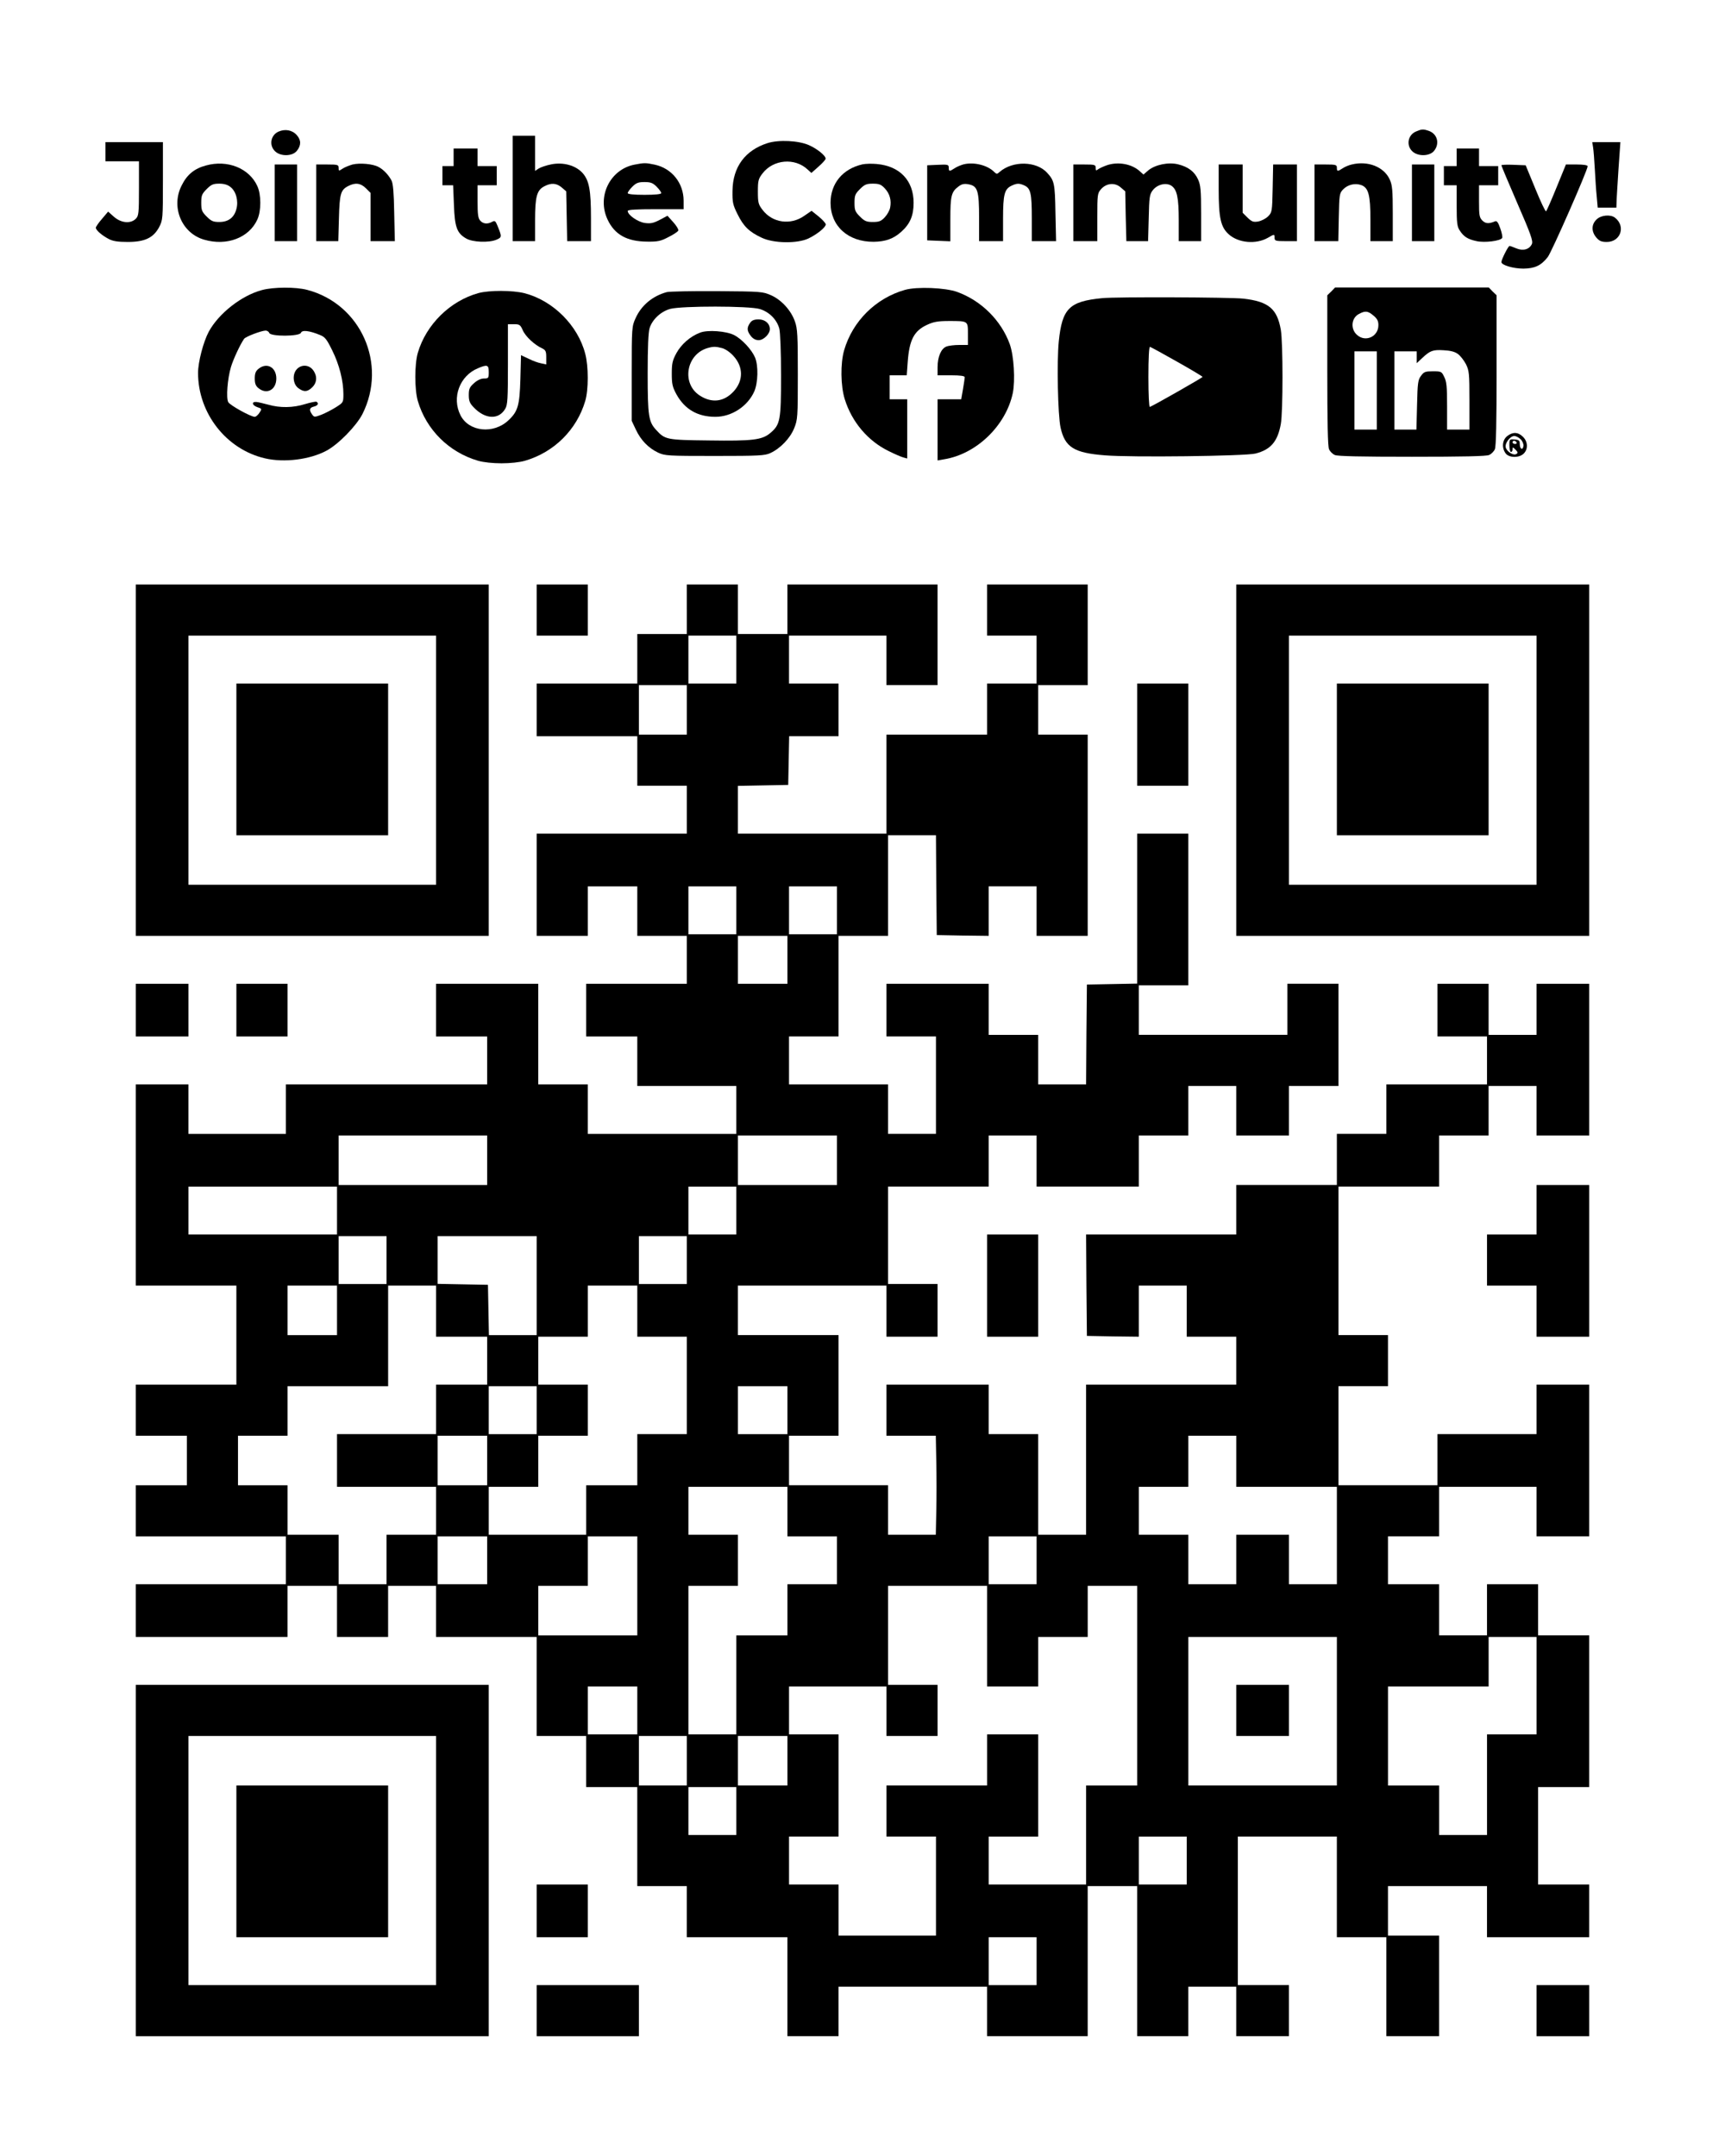
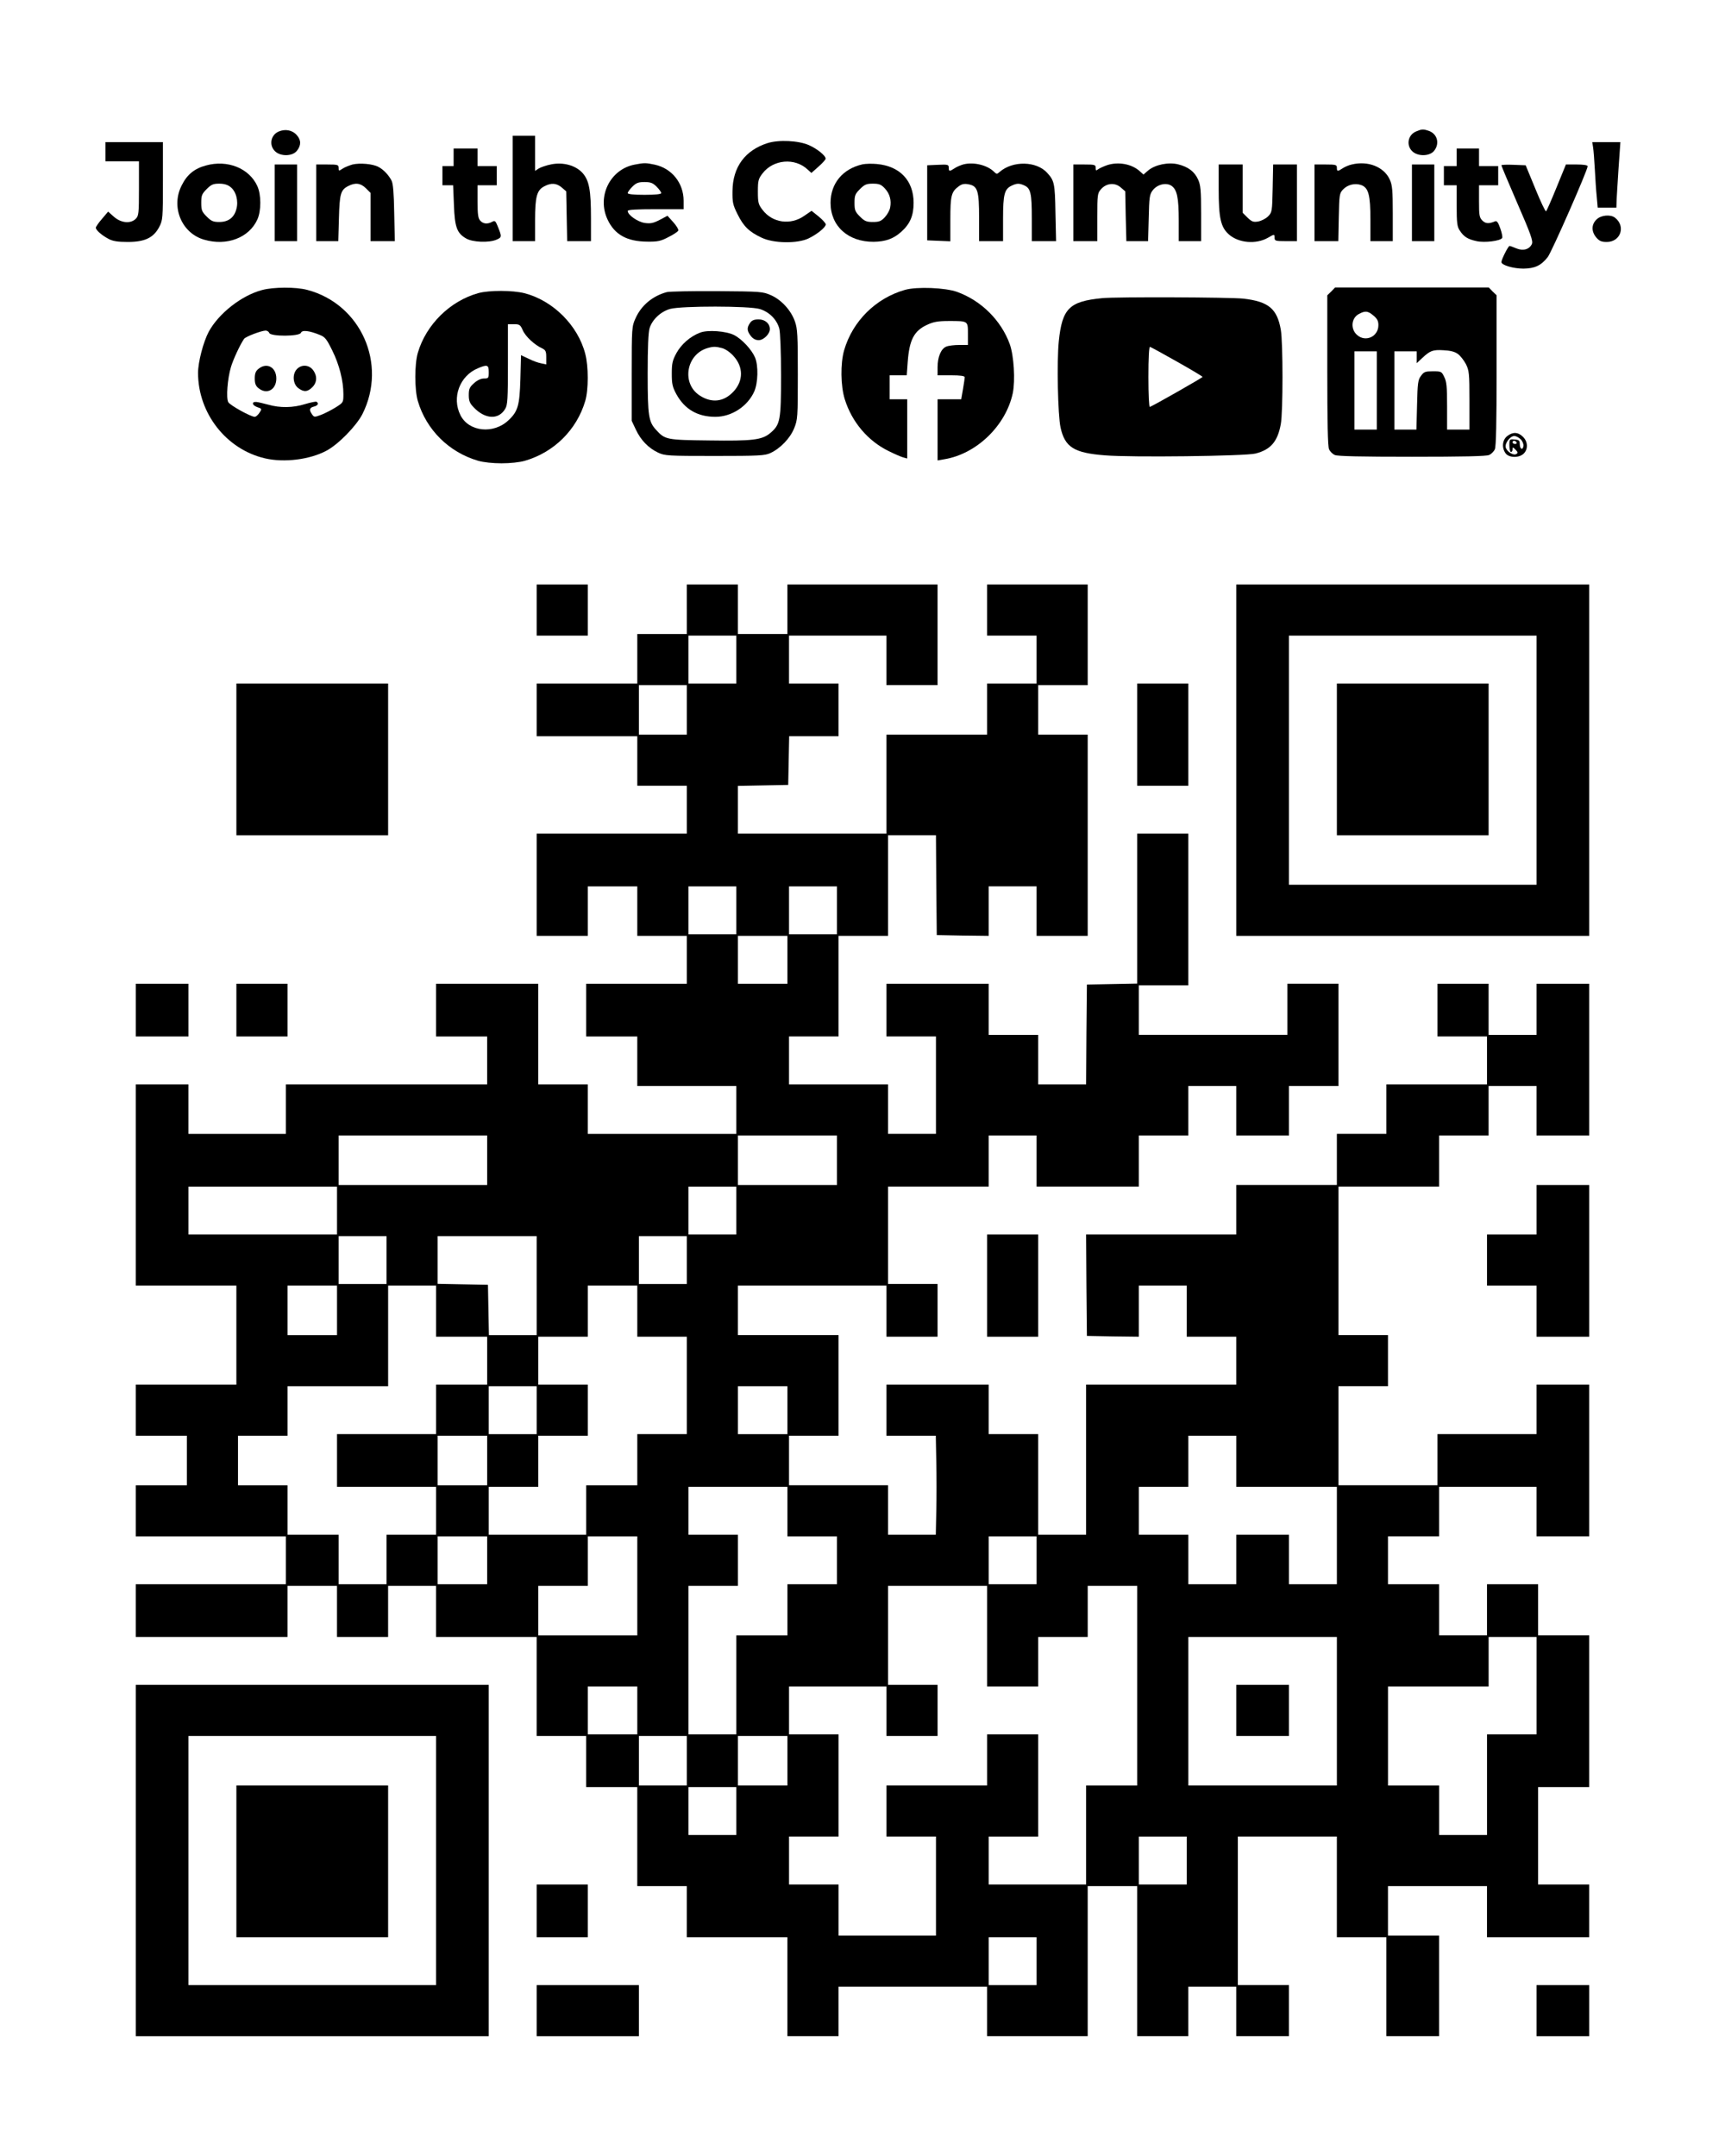
<svg xmlns="http://www.w3.org/2000/svg" version="1.0" width="1080" height="1350" viewBox="0 0 1080 1350" preserveAspectRatio="xMidYMid meet">
  <g transform="translate(0,1350) scale(0.1,-0.1)" fill="#000000" stroke="none">
    <path d="M1744 12676 c-50 -22 -61 -87 -21 -124 35 -33 109 -31 136 4 27 34 27 67 -1 98 -28 32 -73 40 -114 22z" />
    <path d="M8864 12676 c-50 -22 -61 -87 -21 -124 35 -33 109 -31 136 4 36 45 20 105 -32 124 -38 13 -45 12 -83 -4z" />
    <path d="M3210 12320 l0 -330 70 0 70 0 0 130 c0 149 11 190 59 214 42 22 75 20 108 -8 l28 -24 3 -156 3 -156 75 0 74 0 0 145 c0 173 -11 234 -52 281 -43 48 -120 70 -196 55 -31 -6 -66 -18 -79 -26 l-23 -15 0 110 0 110 -70 0 -70 0 0 -330z" />
    <path d="M4806 12604 c-141 -45 -218 -149 -220 -299 -1 -72 2 -87 32 -147 37 -75 72 -110 152 -147 74 -35 220 -37 290 -5 53 25 110 70 110 89 0 7 -20 29 -44 49 l-45 36 -45 -31 c-86 -61 -200 -45 -262 37 -26 34 -29 45 -29 114 0 69 3 80 29 114 67 88 203 100 283 24 l23 -21 44 39 c24 21 45 44 45 50 2 18 -52 62 -104 85 -65 29 -189 35 -259 13z" />
    <path d="M660 12550 l0 -60 105 0 105 0 0 -170 c0 -157 -2 -172 -20 -190 -32 -32 -91 -27 -136 12 l-37 33 -38 -45 c-22 -25 -39 -50 -39 -56 0 -15 38 -48 80 -70 26 -14 57 -19 120 -19 107 0 161 26 197 94 22 43 23 52 23 288 l0 243 -180 0 -180 0 0 -60z" />
    <path d="M9974 12578 c3 -18 8 -80 11 -138 3 -58 8 -135 12 -172 l6 -68 58 0 59 0 1 33 c0 17 6 110 12 205 l12 172 -88 0 -88 0 5 -32z" />
    <path d="M2840 12515 l0 -55 -35 0 -35 0 0 -60 0 -60 34 0 33 0 5 -124 c5 -139 19 -176 76 -209 40 -24 143 -28 190 -8 35 15 35 18 6 89 -12 29 -16 32 -33 23 -29 -16 -56 -13 -74 7 -14 15 -17 40 -17 120 l0 102 60 0 60 0 0 60 0 60 -60 0 -60 0 0 55 0 55 -75 0 -75 0 0 -55z" />
    <path d="M9120 12515 l0 -55 -40 0 -40 0 0 -60 0 -60 40 0 40 0 0 -127 c0 -108 3 -132 19 -156 25 -39 50 -55 106 -67 50 -11 149 1 160 20 3 6 -2 32 -12 60 -13 38 -22 49 -33 44 -38 -16 -59 -15 -79 5 -19 19 -21 33 -21 121 l0 100 60 0 60 0 0 60 0 60 -60 0 -60 0 0 55 0 55 -70 0 -70 0 0 -55z" />
    <path d="M1290 12464 c-72 -19 -119 -57 -152 -124 -70 -135 -1 -301 141 -341 141 -41 280 12 332 126 25 54 25 156 0 210 -51 112 -187 166 -321 129z m153 -135 c35 -27 51 -87 37 -138 -14 -54 -51 -81 -107 -81 -38 0 -50 5 -79 34 -30 30 -34 40 -34 86 0 46 4 56 34 86 29 29 41 34 79 34 30 0 53 -7 70 -21z" />
    <path d="M2207 12470 c-20 -6 -49 -17 -62 -26 -24 -16 -25 -15 -25 5 0 19 -5 21 -70 21 l-70 0 0 -240 0 -240 69 0 69 0 4 143 c4 154 11 178 58 202 44 23 78 19 111 -14 l29 -29 0 -151 0 -151 76 0 76 0 -4 178 c-2 124 -7 184 -17 202 -19 36 -52 70 -82 85 -35 19 -116 26 -162 15z" />
    <path d="M3972 12469 c-153 -30 -236 -200 -168 -344 44 -94 121 -137 247 -138 67 -1 86 3 135 29 32 16 59 34 61 41 2 6 -12 30 -32 52 l-36 40 -49 -26 c-41 -21 -57 -24 -94 -19 -44 7 -106 50 -106 75 0 8 55 11 175 11 l175 0 0 53 c0 111 -74 203 -181 226 -56 12 -66 12 -127 0z m139 -138 c16 -16 29 -34 29 -40 0 -7 -37 -11 -105 -11 -68 0 -105 4 -105 11 0 6 13 24 29 40 24 24 38 29 76 29 38 0 52 -5 76 -29z" />
    <path d="M5400 12471 c-124 -28 -200 -120 -200 -241 0 -146 110 -245 270 -244 74 1 125 19 173 63 55 49 77 101 77 181 0 139 -86 230 -230 243 -30 3 -71 2 -90 -2z m140 -151 c31 -33 42 -75 33 -120 -3 -17 -18 -44 -33 -60 -23 -25 -36 -30 -75 -30 -40 0 -52 5 -81 34 -30 30 -34 40 -34 86 0 46 4 56 34 86 29 29 41 34 81 34 39 0 52 -5 75 -30z" />
    <path d="M6033 12471 c-18 -5 -44 -16 -57 -25 -32 -21 -36 -20 -36 4 0 19 -5 21 -67 18 l-68 -3 0 -235 0 -235 73 -3 72 -3 0 138 c0 148 6 172 52 206 20 15 35 18 62 13 57 -11 66 -39 66 -211 l0 -145 75 0 75 0 0 140 c0 155 9 187 55 208 32 15 47 15 78 1 40 -18 47 -50 47 -204 l0 -145 76 0 76 0 -4 178 c-3 184 -7 201 -52 250 -67 74 -216 77 -298 5 -15 -14 -19 -14 -34 1 -42 42 -127 63 -191 47z" />
    <path d="M6932 12466 c-23 -8 -49 -20 -57 -26 -12 -10 -15 -9 -15 9 0 19 -5 21 -70 21 l-70 0 0 -240 0 -240 75 0 75 0 0 149 c0 141 1 151 23 176 33 38 86 44 123 12 l29 -25 3 -156 4 -156 68 0 68 0 4 144 c3 128 5 148 24 173 28 38 84 52 118 30 35 -24 46 -73 46 -219 l0 -128 70 0 70 0 0 173 c0 146 -3 178 -19 213 -22 49 -61 79 -125 95 -61 15 -143 -2 -187 -38 l-30 -26 -22 20 c-50 46 -134 62 -205 39z" />
    <path d="M8463 12470 c-18 -4 -44 -15 -57 -24 -32 -21 -36 -20 -36 4 0 18 -7 20 -70 20 l-70 0 0 -240 0 -240 74 0 75 0 3 149 c3 142 4 151 27 175 29 30 75 41 114 27 45 -17 57 -62 57 -216 l0 -135 70 0 70 0 0 173 c0 146 -3 178 -19 213 -36 79 -136 119 -238 94z" />
    <path d="M1720 12230 l0 -240 70 0 70 0 0 240 0 240 -70 0 -70 0 0 -240z" />
    <path d="M7630 12317 c0 -183 13 -240 64 -285 61 -54 170 -63 244 -21 41 24 42 24 42 -1 0 -18 7 -20 70 -20 l70 0 0 240 0 240 -74 0 -75 0 -3 -150 c-3 -145 -4 -150 -29 -175 -14 -14 -41 -28 -62 -32 -31 -5 -40 -1 -67 25 l-30 30 0 151 0 151 -75 0 -75 0 0 -153z" />
    <path d="M8840 12230 l0 -240 70 0 70 0 0 240 0 240 -70 0 -70 0 0 -240z" />
    <path d="M9400 12465 c0 -4 45 -111 100 -238 85 -195 99 -236 91 -255 -16 -34 -55 -45 -98 -27 -19 8 -38 15 -42 15 -8 0 -51 -85 -51 -101 0 -19 74 -41 138 -41 72 1 110 19 152 72 25 32 250 544 250 569 0 7 -27 11 -68 11 l-68 0 -58 -142 c-32 -79 -62 -147 -66 -151 -4 -4 -34 59 -67 140 l-61 148 -76 3 c-42 2 -76 0 -76 -3z" />
    <path d="M9995 12125 c-32 -31 -32 -75 -1 -112 19 -22 32 -28 66 -28 87 0 120 99 51 152 -28 22 -89 16 -116 -12z" />
    <path d="M1641 11684 c-129 -34 -272 -147 -334 -261 -34 -64 -67 -190 -67 -258 0 -253 177 -479 419 -535 120 -28 281 -8 385 48 74 39 187 155 225 229 158 314 -10 690 -346 778 -72 19 -211 18 -282 -1z m45 -269 c9 -23 189 -22 198 1 7 19 52 14 118 -13 33 -13 43 -26 78 -97 44 -88 70 -190 70 -274 0 -52 -1 -53 -47 -82 -25 -16 -66 -37 -91 -47 -43 -16 -45 -16 -58 2 -20 28 -17 42 11 49 25 6 33 20 17 30 -5 3 -37 -4 -71 -14 -76 -24 -158 -25 -231 -4 -30 8 -64 16 -74 17 -32 3 -29 -20 4 -32 30 -10 31 -11 14 -36 -9 -14 -22 -25 -29 -25 -25 0 -155 72 -166 92 -14 26 -5 146 17 220 14 47 57 140 82 176 9 14 107 51 135 52 10 0 20 -7 23 -15z" />
    <path d="M1619 11191 c-18 -14 -24 -29 -24 -61 0 -32 6 -47 24 -61 52 -42 111 -9 111 61 0 70 -59 103 -111 61z" />
    <path d="M1860 11190 c-31 -31 -27 -93 6 -119 35 -27 59 -26 89 4 31 30 32 73 4 109 -25 32 -70 35 -99 6z" />
    <path d="M5666 11685 c-183 -52 -328 -196 -381 -378 -24 -83 -22 -224 4 -307 45 -144 146 -262 276 -325 38 -19 80 -37 93 -40 l22 -6 0 185 0 186 -55 0 -55 0 0 75 0 75 54 0 53 0 6 83 c10 138 39 195 121 233 41 19 68 24 138 24 120 0 118 1 118 -81 l0 -69 -54 0 c-30 0 -66 -4 -81 -10 -33 -13 -55 -64 -55 -130 l0 -50 85 0 c58 0 85 -4 85 -12 0 -6 -5 -40 -11 -75 l-11 -63 -74 0 -74 0 0 -191 0 -192 40 7 c203 32 388 211 431 415 16 80 7 233 -19 306 -54 149 -178 272 -329 327 -74 27 -253 34 -327 13z" />
    <path d="M8335 11675 l-25 -24 0 -470 c0 -323 3 -478 11 -494 6 -14 22 -30 36 -36 16 -8 168 -11 483 -11 315 0 467 3 483 11 14 6 30 22 36 36 8 16 11 171 11 494 l0 470 -25 24 -24 25 -481 0 -481 0 -24 -25z m264 -151 c24 -20 31 -34 31 -60 0 -72 -81 -109 -134 -61 -42 37 -36 106 12 131 39 21 56 20 91 -10z m528 -240 c16 -11 38 -40 51 -64 20 -41 22 -57 22 -227 l0 -183 -70 0 -70 0 0 148 c0 120 -3 153 -18 182 -16 34 -19 35 -71 35 -47 0 -56 -3 -74 -28 -19 -24 -22 -45 -25 -182 l-4 -155 -69 0 -69 0 0 245 0 245 70 0 70 0 0 -37 0 -37 33 31 c50 47 67 54 134 50 43 -2 71 -9 90 -23z m-507 -229 l0 -245 -70 0 -70 0 0 245 0 245 70 0 70 0 0 -245z" />
    <path d="M2996 11665 c-178 -49 -328 -197 -380 -374 -21 -72 -21 -230 0 -302 53 -180 195 -321 377 -374 34 -10 93 -16 147 -16 54 0 113 6 147 16 182 53 324 194 377 374 21 70 21 218 0 296 -46 178 -202 333 -380 379 -75 19 -220 19 -288 1z m277 -233 c17 -39 74 -92 121 -113 22 -11 26 -19 26 -56 l0 -45 -32 7 c-18 3 -54 16 -79 29 l-47 22 -4 -151 c-5 -164 -15 -201 -75 -257 -93 -88 -248 -72 -300 32 -56 110 -5 247 109 294 59 25 68 22 68 -24 0 -38 -2 -40 -30 -40 -19 0 -42 -11 -62 -29 -28 -25 -33 -36 -33 -75 0 -36 6 -51 30 -76 72 -76 157 -80 198 -10 15 24 17 63 17 279 l0 251 38 0 c35 0 40 -4 55 -38z" />
    <path d="M4175 11671 c-89 -24 -160 -83 -196 -164 -23 -51 -24 -58 -24 -347 l0 -295 26 -55 c31 -66 78 -115 139 -144 43 -20 60 -21 355 -21 277 0 314 2 348 18 63 29 124 93 149 155 22 54 23 69 23 337 0 244 -2 287 -18 332 -24 69 -84 135 -149 164 -52 23 -61 24 -338 26 -157 1 -298 -2 -315 -6z m582 -106 c59 -18 106 -65 122 -122 6 -22 11 -145 11 -293 0 -284 -5 -309 -68 -362 -51 -43 -112 -50 -382 -46 -267 3 -276 5 -331 65 -48 51 -54 87 -54 353 0 166 4 258 12 285 17 55 71 105 130 121 73 19 493 19 560 -1z" />
    <path d="M4696 11478 c-21 -30 -20 -50 5 -82 13 -17 30 -26 49 -26 31 0 70 39 70 69 0 35 -30 61 -70 61 -29 0 -43 -6 -54 -22z" />
    <path d="M4383 11417 c-61 -23 -117 -72 -148 -128 -25 -46 -29 -65 -29 -129 0 -64 4 -83 29 -129 52 -94 133 -141 244 -141 101 0 201 65 243 158 24 54 27 162 5 214 -21 49 -82 115 -131 140 -49 25 -166 34 -213 15z m139 -97 c21 -6 51 -27 71 -50 61 -67 62 -153 1 -220 -61 -67 -138 -76 -214 -26 -114 75 -84 256 48 296 38 11 52 11 94 0z" />
    <path d="M6900 11633 c-205 -20 -250 -64 -271 -270 -13 -126 -6 -463 11 -540 27 -123 84 -159 276 -174 163 -14 881 -5 944 11 95 24 139 74 159 185 14 76 14 509 0 590 -23 132 -77 177 -234 195 -81 9 -799 12 -885 3z m470 -398 c87 -49 159 -92 159 -95 0 -5 -308 -180 -330 -188 -5 -2 -9 77 -9 188 0 120 4 190 10 188 5 -1 82 -43 170 -93z" />
    <path d="M9436 10769 c-30 -24 -35 -72 -10 -107 20 -29 85 -31 114 -2 28 28 26 75 -5 105 -30 30 -64 32 -99 4z m85 -20 c11 -11 19 -30 17 -42 -4 -29 -23 -19 -23 13 0 21 -5 26 -32 28 -32 3 -33 2 -33 -37 0 -23 5 -41 10 -41 6 0 10 8 10 17 0 15 2 14 19 -3 15 -16 16 -20 4 -27 -18 -11 -59 15 -66 42 -6 26 28 71 54 71 10 0 28 -9 40 -21z m-26 -19 c3 -5 -1 -10 -9 -10 -9 0 -16 5 -16 10 0 6 4 10 9 10 6 0 13 -4 16 -10z" />
-     <path d="M850 8740 l0 -1100 1105 0 1105 0 0 1100 0 1100 -1105 0 -1105 0 0 -1100z m1880 0 l0 -780 -775 0 -775 0 0 780 0 780 775 0 775 0 0 -780z" />
    <path d="M1480 8745 l0 -475 475 0 475 0 0 475 0 475 -475 0 -475 0 0 -475z" />
    <path d="M3360 9680 l0 -160 160 0 160 0 0 160 0 160 -160 0 -160 0 0 -160z" />
    <path d="M4300 9685 l0 -155 -155 0 -155 0 0 -155 0 -155 -315 0 -315 0 0 -165 0 -165 315 0 315 0 0 -155 0 -155 155 0 155 0 0 -150 0 -150 -470 0 -470 0 0 -320 0 -320 160 0 160 0 0 155 0 155 155 0 155 0 0 -155 0 -155 155 0 155 0 0 -150 0 -150 -315 0 -315 0 0 -165 0 -165 160 0 160 0 0 -155 0 -155 310 0 310 0 0 -150 0 -150 -465 0 -465 0 0 155 0 155 -155 0 -155 0 0 315 0 315 -320 0 -320 0 0 -165 0 -165 160 0 160 0 0 -150 0 -150 -630 0 -630 0 0 -155 0 -155 -305 0 -305 0 0 155 0 155 -165 0 -165 0 0 -630 0 -630 315 0 315 0 0 -310 0 -310 -315 0 -315 0 0 -160 0 -160 160 0 160 0 0 -155 0 -155 -160 0 -160 0 0 -160 0 -160 470 0 470 0 0 -150 0 -150 -470 0 -470 0 0 -165 0 -165 475 0 475 0 0 160 0 160 155 0 155 0 0 -160 0 -160 160 0 160 0 0 160 0 160 150 0 150 0 0 -160 0 -160 315 0 315 0 0 -310 0 -310 155 0 155 0 0 -160 0 -160 160 0 160 0 0 -310 0 -310 155 0 155 0 0 -160 0 -160 315 0 315 0 0 -310 0 -310 160 0 160 0 0 155 0 155 465 0 465 0 0 -155 0 -155 315 0 315 0 0 470 0 470 155 0 155 0 0 -470 0 -470 160 0 160 0 0 155 0 155 150 0 150 0 0 -155 0 -155 165 0 165 0 0 160 0 160 -160 0 -160 0 0 465 0 465 310 0 310 0 0 -315 0 -315 155 0 155 0 0 -310 0 -310 165 0 165 0 0 315 0 315 -160 0 -160 0 0 155 0 155 310 0 310 0 0 -160 0 -160 320 0 320 0 0 165 0 165 -160 0 -160 0 0 305 0 305 160 0 160 0 0 475 0 475 -160 0 -160 0 0 160 0 160 -160 0 -160 0 0 -160 0 -160 -150 0 -150 0 0 160 0 160 -160 0 -160 0 0 150 0 150 160 0 160 0 0 155 0 155 305 0 305 0 0 -155 0 -155 165 0 165 0 0 475 0 475 -165 0 -165 0 0 -155 0 -155 -310 0 -310 0 0 -160 0 -160 -310 0 -310 0 0 310 0 310 155 0 155 0 0 160 0 160 -155 0 -155 0 0 465 0 465 315 0 315 0 0 160 0 160 155 0 155 0 0 155 0 155 150 0 150 0 0 -155 0 -155 165 0 165 0 0 475 0 475 -165 0 -165 0 0 -160 0 -160 -150 0 -150 0 0 160 0 160 -160 0 -160 0 0 -165 0 -165 155 0 155 0 0 -150 0 -150 -315 0 -315 0 0 -155 0 -155 -155 0 -155 0 0 -160 0 -160 -315 0 -315 0 0 -155 0 -155 -470 0 -470 0 2 -317 3 -318 163 -3 162 -2 0 160 0 160 150 0 150 0 0 -160 0 -160 155 0 155 0 0 -150 0 -150 -470 0 -470 0 0 -470 0 -470 -150 0 -150 0 0 315 0 315 -155 0 -155 0 0 155 0 155 -320 0 -320 0 0 -160 0 -160 155 0 154 0 3 -162 c2 -90 2 -229 0 -310 l-3 -148 -149 0 -150 0 0 155 0 155 -310 0 -310 0 0 155 0 155 155 0 155 0 0 315 0 315 -315 0 -315 0 0 155 0 155 465 0 465 0 0 -160 0 -160 160 0 160 0 0 165 0 165 -155 0 -155 0 0 305 0 305 315 0 315 0 0 160 0 160 150 0 150 0 0 -160 0 -160 320 0 320 0 0 160 0 160 155 0 155 0 0 155 0 155 150 0 150 0 0 -155 0 -155 165 0 165 0 0 155 0 155 155 0 155 0 0 320 0 320 -160 0 -160 0 0 -160 0 -160 -465 0 -465 0 0 155 0 155 155 0 155 0 0 475 0 475 -160 0 -160 0 0 -470 0 -469 -157 -3 -158 -3 -3 -312 -2 -313 -150 0 -150 0 0 155 0 155 -155 0 -155 0 0 160 0 160 -320 0 -320 0 0 -165 0 -165 155 0 155 0 0 -305 0 -305 -150 0 -150 0 0 155 0 155 -310 0 -310 0 0 150 0 150 155 0 155 0 0 315 0 315 155 0 155 0 0 315 0 315 150 0 150 0 2 -312 3 -313 163 -3 162 -2 0 155 0 155 150 0 150 0 0 -155 0 -155 160 0 160 0 0 630 0 630 -155 0 -155 0 0 155 0 155 155 0 155 0 0 315 0 315 -315 0 -315 0 0 -160 0 -160 155 0 155 0 0 -150 0 -150 -155 0 -155 0 0 -160 0 -160 -315 0 -315 0 0 -310 0 -310 -465 0 -465 0 0 150 0 149 158 3 157 3 3 153 3 152 154 0 155 0 0 165 0 165 -155 0 -155 0 0 150 0 150 305 0 305 0 0 -155 0 -155 160 0 160 0 0 315 0 315 -470 0 -470 0 0 -155 0 -155 -155 0 -155 0 0 155 0 155 -160 0 -160 0 0 -155z m310 -315 l0 -150 -150 0 -150 0 0 150 0 150 150 0 150 0 0 -150z m-310 -315 l0 -155 -150 0 -150 0 0 155 0 155 150 0 150 0 0 -155z m310 -1255 l0 -150 -150 0 -150 0 0 150 0 150 150 0 150 0 0 -150z m630 0 l0 -150 -150 0 -150 0 0 150 0 150 150 0 150 0 0 -150z m-310 -310 l0 -150 -155 0 -155 0 0 150 0 150 155 0 155 0 0 -150z m-1880 -1255 l0 -155 -465 0 -465 0 0 155 0 155 465 0 465 0 0 -155z m2190 0 l0 -155 -310 0 -310 0 0 155 0 155 310 0 310 0 0 -155z m-3130 -315 l0 -150 -465 0 -465 0 0 150 0 150 465 0 465 0 0 -150z m2500 0 l0 -150 -150 0 -150 0 0 150 0 150 150 0 150 0 0 -150z m-2190 -310 l0 -150 -150 0 -150 0 0 150 0 150 150 0 150 0 0 -150z m940 -160 l0 -310 -150 0 -149 0 -3 158 -3 157 -157 3 -158 3 0 149 0 150 310 0 310 0 0 -310z m940 160 l0 -150 -150 0 -150 0 0 150 0 150 150 0 150 0 0 -150z m-2190 -315 l0 -155 -155 0 -155 0 0 155 0 155 155 0 155 0 0 -155z m620 -5 l0 -160 160 0 160 0 0 -150 0 -150 -160 0 -160 0 0 -155 0 -155 -310 0 -310 0 0 -165 0 -165 310 0 310 0 0 -150 0 -150 -155 0 -155 0 0 -155 0 -155 -150 0 -150 0 0 155 0 155 -160 0 -160 0 0 155 0 155 -155 0 -155 0 0 155 0 155 155 0 155 0 0 155 0 155 315 0 315 0 0 315 0 315 150 0 150 0 0 -160z m1260 0 l0 -160 155 0 155 0 0 -305 0 -305 -155 0 -155 0 0 -160 0 -160 -160 0 -160 0 0 -155 0 -155 -305 0 -305 0 0 150 0 150 155 0 155 0 0 160 0 160 155 0 155 0 0 160 0 160 -155 0 -155 0 0 150 0 150 155 0 155 0 0 160 0 160 155 0 155 0 0 -160z m-630 -620 l0 -150 -150 0 -150 0 0 150 0 150 150 0 150 0 0 -150z m1570 0 l0 -150 -155 0 -155 0 0 150 0 150 155 0 155 0 0 -150z m-1880 -315 l0 -155 -155 0 -155 0 0 155 0 155 155 0 155 0 0 -155z m4690 -5 l0 -160 315 0 315 0 0 -305 0 -305 -150 0 -150 0 0 155 0 155 -165 0 -165 0 0 -155 0 -155 -150 0 -150 0 0 155 0 155 -155 0 -155 0 0 150 0 150 155 0 155 0 0 160 0 160 150 0 150 0 0 -160z m-2810 -315 l0 -155 155 0 155 0 0 -150 0 -150 -155 0 -155 0 0 -160 0 -160 -160 0 -160 0 0 -310 0 -310 -150 0 -150 0 0 465 0 465 155 0 155 0 0 160 0 160 -155 0 -155 0 0 150 0 150 310 0 310 0 0 -155z m-1880 -305 l0 -150 -155 0 -155 0 0 150 0 150 155 0 155 0 0 -150z m940 -160 l0 -310 -310 0 -310 0 0 155 0 155 155 0 155 0 0 155 0 155 155 0 155 0 0 -310z m2500 160 l0 -150 -150 0 -150 0 0 150 0 150 150 0 150 0 0 -150z m-310 -475 l0 -315 160 0 160 0 0 155 0 155 155 0 155 0 0 160 0 160 155 0 155 0 0 -625 0 -625 -160 0 -160 0 0 -310 0 -310 -305 0 -305 0 0 150 0 150 155 0 155 0 0 320 0 320 -160 0 -160 0 0 -160 0 -160 -315 0 -315 0 0 -160 0 -160 155 0 155 0 0 -310 0 -310 -305 0 -305 0 0 160 0 160 -155 0 -155 0 0 150 0 150 155 0 155 0 0 320 0 320 -155 0 -155 0 0 150 0 150 305 0 305 0 0 -155 0 -155 160 0 160 0 0 160 0 160 -155 0 -155 0 0 310 0 310 310 0 310 0 0 -315z m2190 -470 l0 -465 -465 0 -465 0 0 465 0 465 465 0 465 0 0 -465z m1250 160 l0 -305 -155 0 -155 0 0 -315 0 -315 -150 0 -150 0 0 155 0 155 -160 0 -160 0 0 310 0 310 315 0 315 0 0 155 0 155 150 0 150 0 0 -305z m-5630 -155 l0 -150 -155 0 -155 0 0 150 0 150 155 0 155 0 0 -150z m310 -315 l0 -155 -150 0 -150 0 0 155 0 155 150 0 150 0 0 -155z m630 0 l0 -155 -155 0 -155 0 0 155 0 155 155 0 155 0 0 -155z m-320 -315 l0 -150 -150 0 -150 0 0 150 0 150 150 0 150 0 0 -150z m2820 -310 l0 -150 -150 0 -150 0 0 150 0 150 150 0 150 0 0 -150z m-940 -630 l0 -150 -150 0 -150 0 0 150 0 150 150 0 150 0 0 -150z" />
    <path d="M7740 2790 l0 -160 165 0 165 0 0 160 0 160 -165 0 -165 0 0 -160z" />
    <path d="M7740 8740 l0 -1100 1105 0 1105 0 0 1100 0 1100 -1105 0 -1105 0 0 -1100z m1880 0 l0 -780 -775 0 -775 0 0 780 0 780 775 0 775 0 0 -780z" />
    <path d="M8370 8745 l0 -475 475 0 475 0 0 475 0 475 -475 0 -475 0 0 -475z" />
    <path d="M7120 8900 l0 -320 160 0 160 0 0 320 0 320 -160 0 -160 0 0 -320z" />
    <path d="M850 7175 l0 -165 165 0 165 0 0 165 0 165 -165 0 -165 0 0 -165z" />
    <path d="M1480 7175 l0 -165 160 0 160 0 0 165 0 165 -160 0 -160 0 0 -165z" />
    <path d="M9620 5925 l0 -155 -155 0 -155 0 0 -160 0 -160 155 0 155 0 0 -160 0 -160 165 0 165 0 0 475 0 475 -165 0 -165 0 0 -155z" />
    <path d="M6180 5450 l0 -320 160 0 160 0 0 320 0 320 -160 0 -160 0 0 -320z" />
    <path d="M850 1850 l0 -1100 1105 0 1105 0 0 1100 0 1100 -1105 0 -1105 0 0 -1100z m1880 0 l0 -780 -775 0 -775 0 0 780 0 780 775 0 775 0 0 -780z" />
-     <path d="M1480 1845 l0 -475 475 0 475 0 0 475 0 475 -475 0 -475 0 0 -475z" />
+     <path d="M1480 1845 l0 -475 475 0 475 0 0 475 0 475 -475 0 -475 0 0 -475" />
    <path d="M3360 1535 l0 -165 160 0 160 0 0 165 0 165 -160 0 -160 0 0 -165z" />
    <path d="M3360 910 l0 -160 320 0 320 0 0 160 0 160 -320 0 -320 0 0 -160z" />
    <path d="M9620 910 l0 -160 165 0 165 0 0 160 0 160 -165 0 -165 0 0 -160z" />
  </g>
</svg>